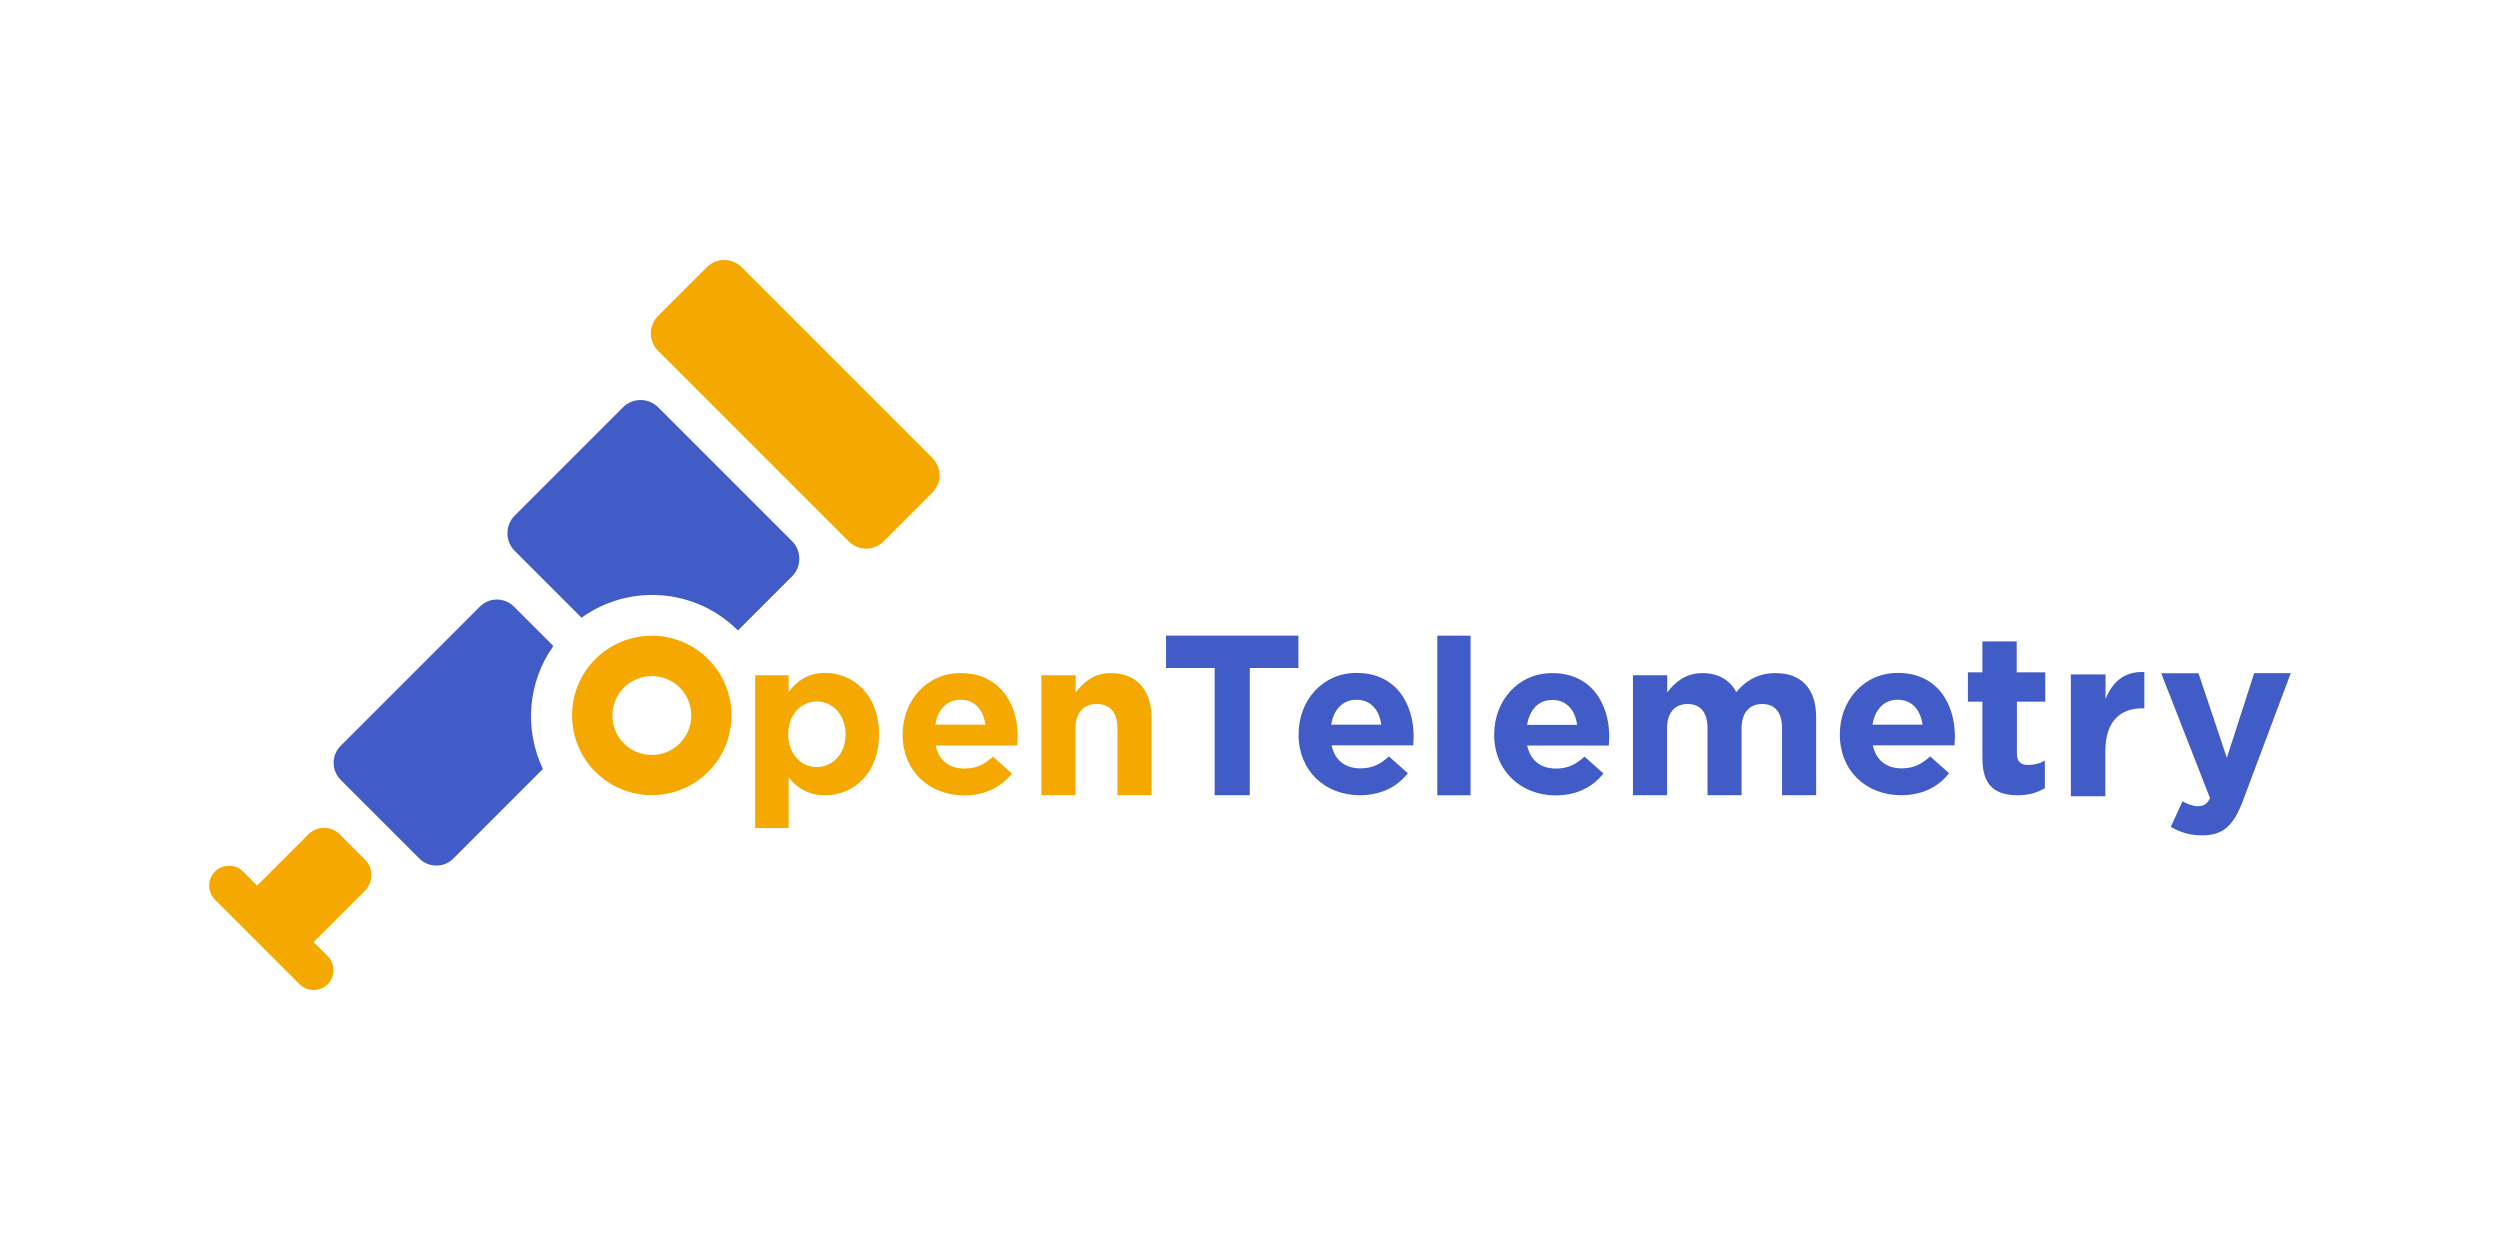
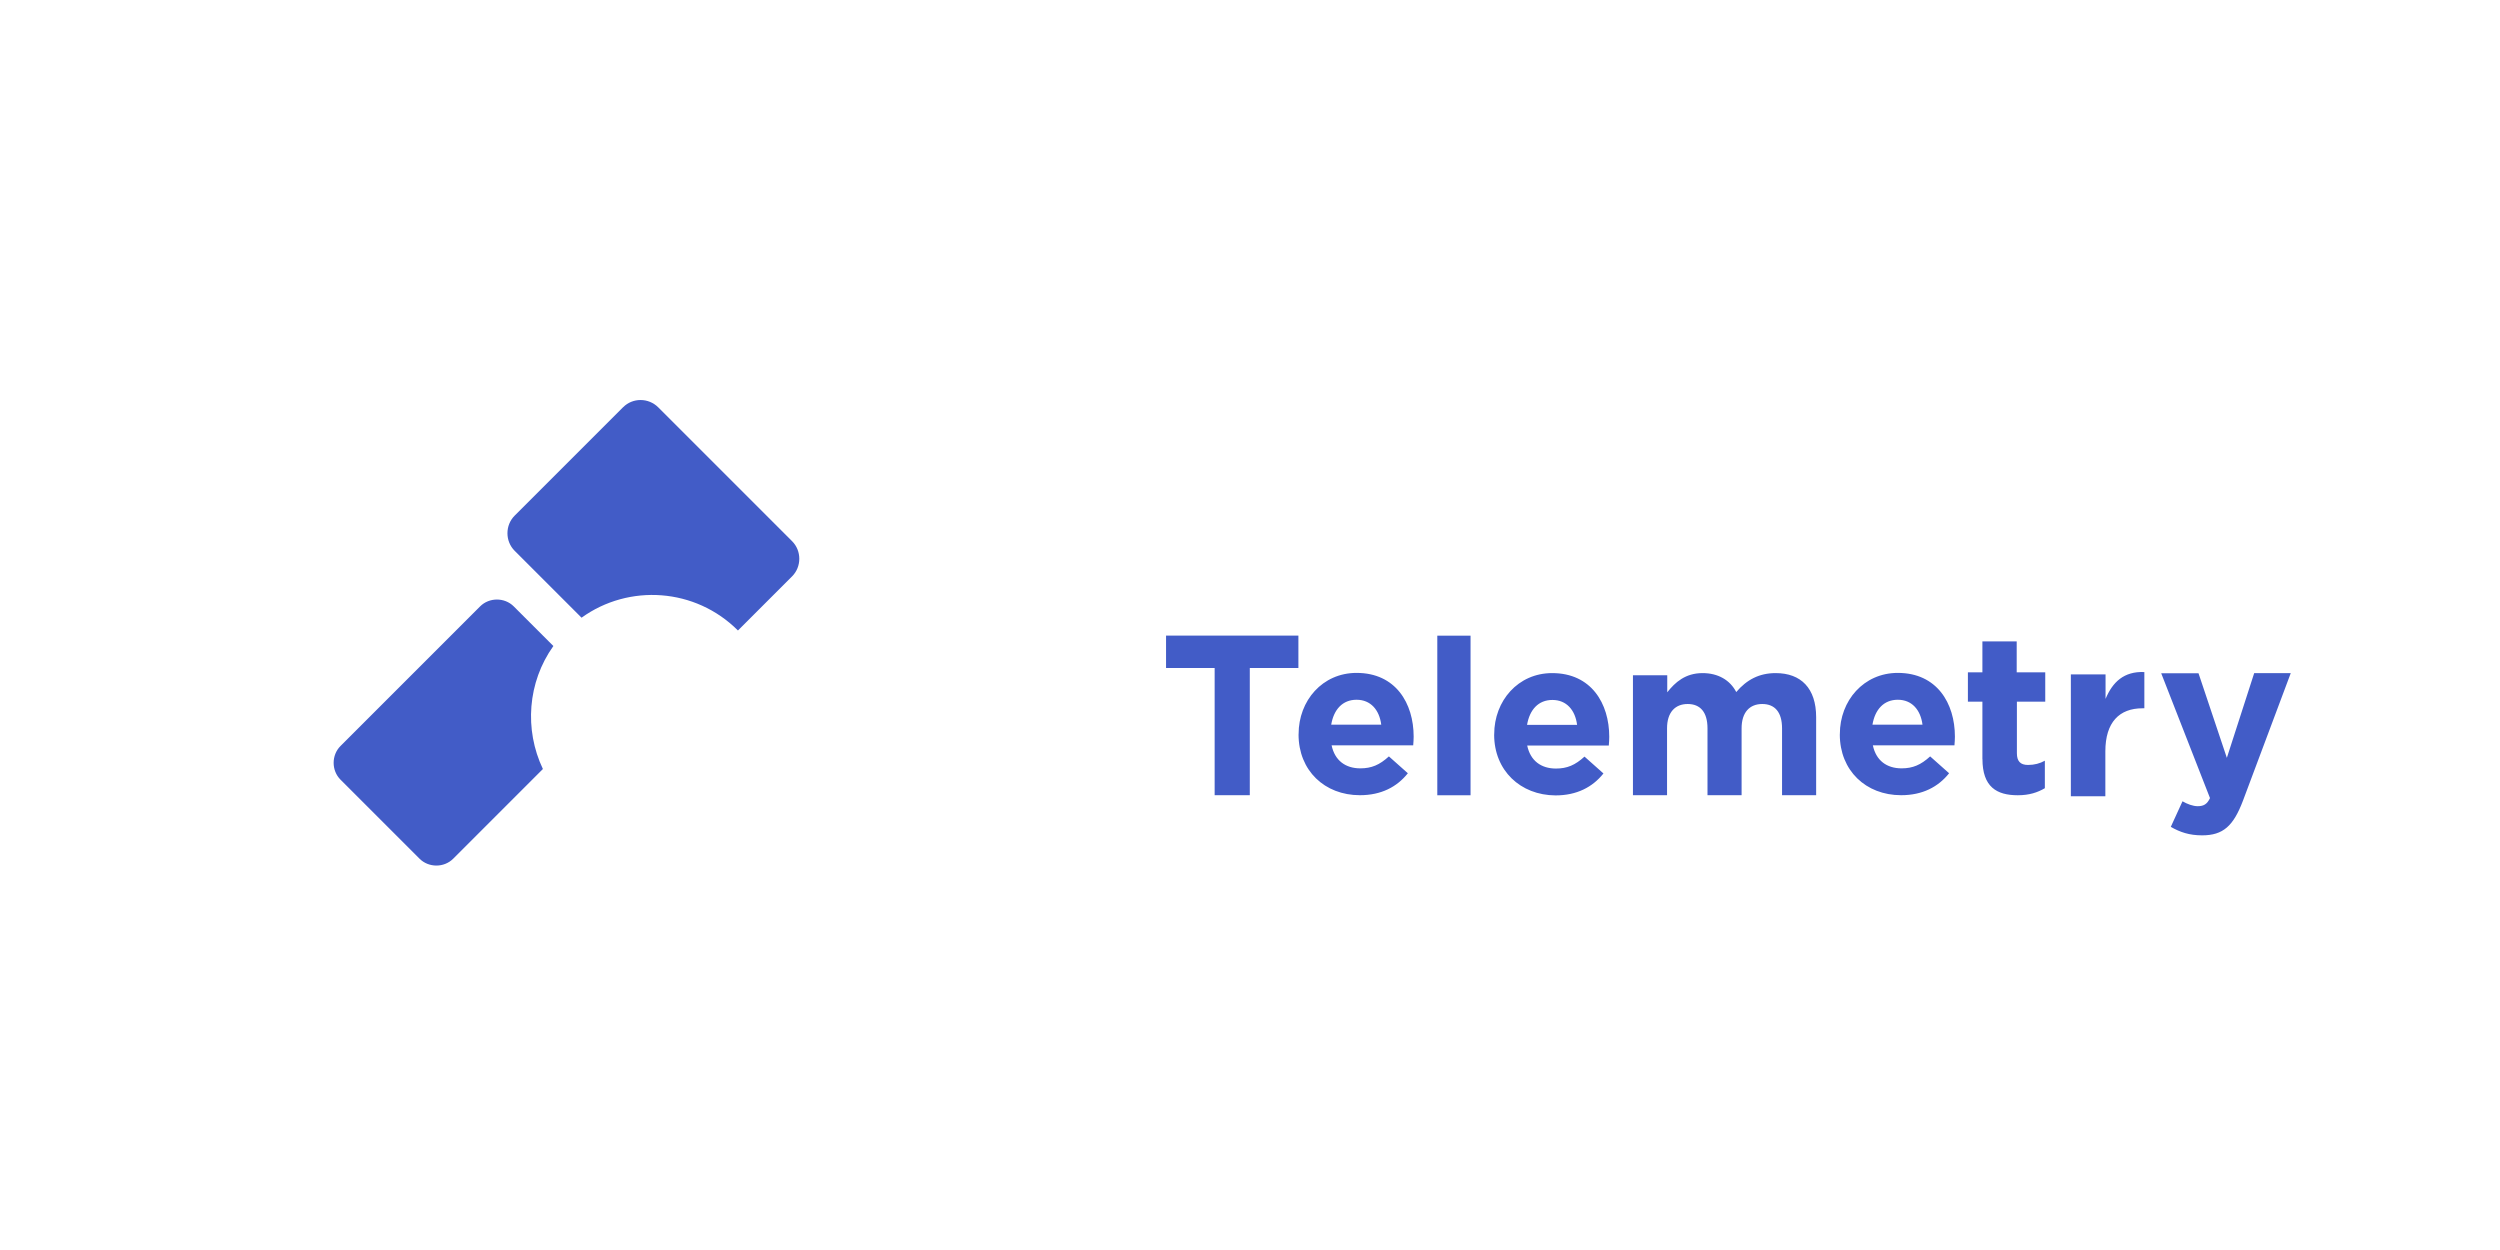
<svg xmlns="http://www.w3.org/2000/svg" id="Logos" viewBox="0 0 500 250">
  <defs>
    <style>.cls-1{fill:#f5a800;}.cls-1,.cls-2{stroke-width:0px;}.cls-2{fill:#425cc7;}</style>
  </defs>
-   <path class="cls-1" d="M119.08,131.81c-6.22,6.22-6.22,16.32,0,22.55s16.32,6.22,22.55,0c6.22-6.22,6.22-16.32,0-22.55-6.22-6.22-16.32-6.22-22.55,0h0ZM135.95,148.69c-3.07,3.07-8.1,3.07-11.17,0s-3.07-8.1,0-11.17,8.1-3.07,11.17,0,3.07,8.1,0,11.17ZM151.04,135.05h6.69v3.37c1.62-2.22,3.88-3.84,7.33-3.84,5.5,0,10.74,4.3,10.74,12.19v.09c0,7.88-5.16,12.19-10.74,12.19-3.58,0-5.75-1.62-7.33-3.54v10.1h-6.69v-30.56h0ZM169.11,146.9v-.09c0-3.92-2.64-6.52-5.75-6.52s-5.71,2.6-5.71,6.52v.09c0,3.92,2.6,6.52,5.71,6.52,3.11-.04,5.75-2.56,5.75-6.52ZM180.53,146.94v-.09c0-6.69,4.77-12.23,11.59-12.23,7.84,0,11.42,6.09,11.42,12.74,0,.51-.04,1.15-.09,1.75h-16.32c.64,3.03,2.77,4.6,5.75,4.6,2.22,0,3.84-.68,5.71-2.39l3.79,3.37c-2.17,2.73-5.33,4.39-9.59,4.39-7.07-.04-12.27-4.99-12.27-12.15ZM197.07,144.94c-.38-2.98-2.13-4.99-4.94-4.99s-4.56,1.96-5.07,4.99h10.02ZM208.32,135.05h6.82v3.41c1.58-2,3.58-3.84,7.03-3.84,5.16,0,8.14,3.41,8.14,8.91v15.51h-6.82v-13.38c0-3.24-1.53-4.86-4.13-4.86s-4.26,1.66-4.26,4.86v13.38h-6.82v-23.99h.04ZM141.37,53.44l-9.76,9.76c-1.92,1.92-1.92,5.03,0,6.95l38.14,38.14c1.92,1.92,5.03,1.92,6.95,0l9.76-9.76c1.92-1.92,1.92-5.03,0-6.95l-38.14-38.14c-1.92-1.92-5.03-1.92-6.95,0ZM72.96,178.18c1.75-1.75,1.75-4.56,0-6.31l-4.99-4.99c-1.75-1.75-4.56-1.75-6.31,0l-10.23,10.23-2.81-2.81c-1.53-1.53-4.09-1.53-5.63,0s-1.53,4.09,0,5.63l16.92,16.92c1.53,1.53,4.09,1.53,5.63,0s1.53-4.09,0-5.63l-2.81-2.81,10.23-10.23Z" />
  <path class="cls-2" d="M124.62,81.44l-21.69,21.69c-1.92,1.92-1.92,5.11,0,7.03l13.38,13.38c9.46-6.82,22.76-5.97,31.28,2.56l10.83-10.83c1.92-1.92,1.92-5.11,0-7.03l-26.76-26.76c-1.96-1.96-5.11-1.96-7.03-.04h0ZM110.68,129.21l-7.93-7.93c-1.83-1.83-4.9-1.83-6.73,0l-27.92,27.92c-1.83,1.83-1.83,4.9,0,6.73l15.81,15.81c1.83,1.83,4.9,1.83,6.73,0l17.94-17.94c-3.75-7.88-3.07-17.35,2.09-24.59h0ZM242.93,133.6h-9.72v-6.48h26.47v6.48h-9.72v25.44h-7.03v-25.44ZM259.72,146.9v-.09c0-6.69,4.77-12.23,11.59-12.23,7.84,0,11.42,6.09,11.42,12.74,0,.51-.04,1.15-.09,1.75h-16.32c.64,3.03,2.77,4.6,5.75,4.6,2.22,0,3.84-.68,5.71-2.39l3.79,3.37c-2.17,2.73-5.33,4.39-9.59,4.39-7.07,0-12.27-4.94-12.27-12.15h0ZM276.25,144.94c-.38-2.98-2.13-4.99-4.94-4.99s-4.56,1.96-5.07,4.99h10.02ZM287.46,127.13h6.65v31.92h-6.65v-31.92ZM298.84,146.94v-.09c0-6.69,4.77-12.23,11.59-12.23,7.84,0,11.42,6.09,11.42,12.74,0,.51-.04,1.15-.09,1.75h-16.32c.64,3.03,2.77,4.6,5.75,4.6,2.22,0,3.84-.68,5.71-2.39l3.79,3.37c-2.17,2.73-5.33,4.39-9.59,4.39-7.03-.04-12.27-4.99-12.27-12.15h0ZM315.42,144.98c-.38-2.98-2.13-4.99-4.94-4.99s-4.56,1.96-5.07,4.99h10.02ZM326.63,135.05h6.82v3.41c1.58-2,3.62-3.84,7.07-3.84,3.11,0,5.5,1.41,6.73,3.79,2.09-2.47,4.6-3.79,7.88-3.79,5.07,0,8.1,3.03,8.1,8.82v15.6h-6.82v-13.38c0-3.24-1.45-4.86-3.96-4.86s-4.13,1.66-4.13,4.86v13.38h-6.82v-13.38c0-3.24-1.45-4.86-3.96-4.86s-4.13,1.66-4.13,4.86v13.38h-6.82v-23.99h.04ZM367.97,146.9v-.09c0-6.69,4.77-12.23,11.59-12.23,7.84,0,11.42,6.09,11.42,12.74,0,.51-.04,1.15-.09,1.75h-16.32c.64,3.03,2.77,4.6,5.75,4.6,2.22,0,3.84-.68,5.71-2.39l3.79,3.37c-2.17,2.73-5.33,4.39-9.59,4.39-7.07,0-12.27-4.94-12.27-12.15h0ZM384.5,144.94c-.38-2.98-2.13-4.99-4.94-4.99s-4.56,1.96-5.07,4.99h10.02ZM396.48,151.8v-11.46h-2.9v-5.88h2.9v-6.18h6.86v6.18h5.71v5.88h-5.67v10.31c0,1.58.68,2.34,2.22,2.34,1.28,0,2.39-.3,3.37-.85v5.5c-1.45.85-3.11,1.41-5.41,1.41-4.22,0-7.07-1.66-7.07-7.25h0ZM414.21,134.88h6.9v4.9c1.41-3.37,3.67-5.54,7.76-5.37v7.25h-.38c-4.6,0-7.42,2.77-7.42,8.61v8.99h-6.9v-24.38h.04ZM450.82,134.63h7.33l-9.55,25.49c-1.92,5.07-3.96,6.95-8.18,6.95-2.56,0-4.43-.64-6.26-1.7l2.34-5.11c.94.55,2.09.98,3.03.98,1.19,0,1.88-.38,2.47-1.62l-9.76-24.97h7.46l5.67,16.92,5.46-16.92h0Z" />
</svg>